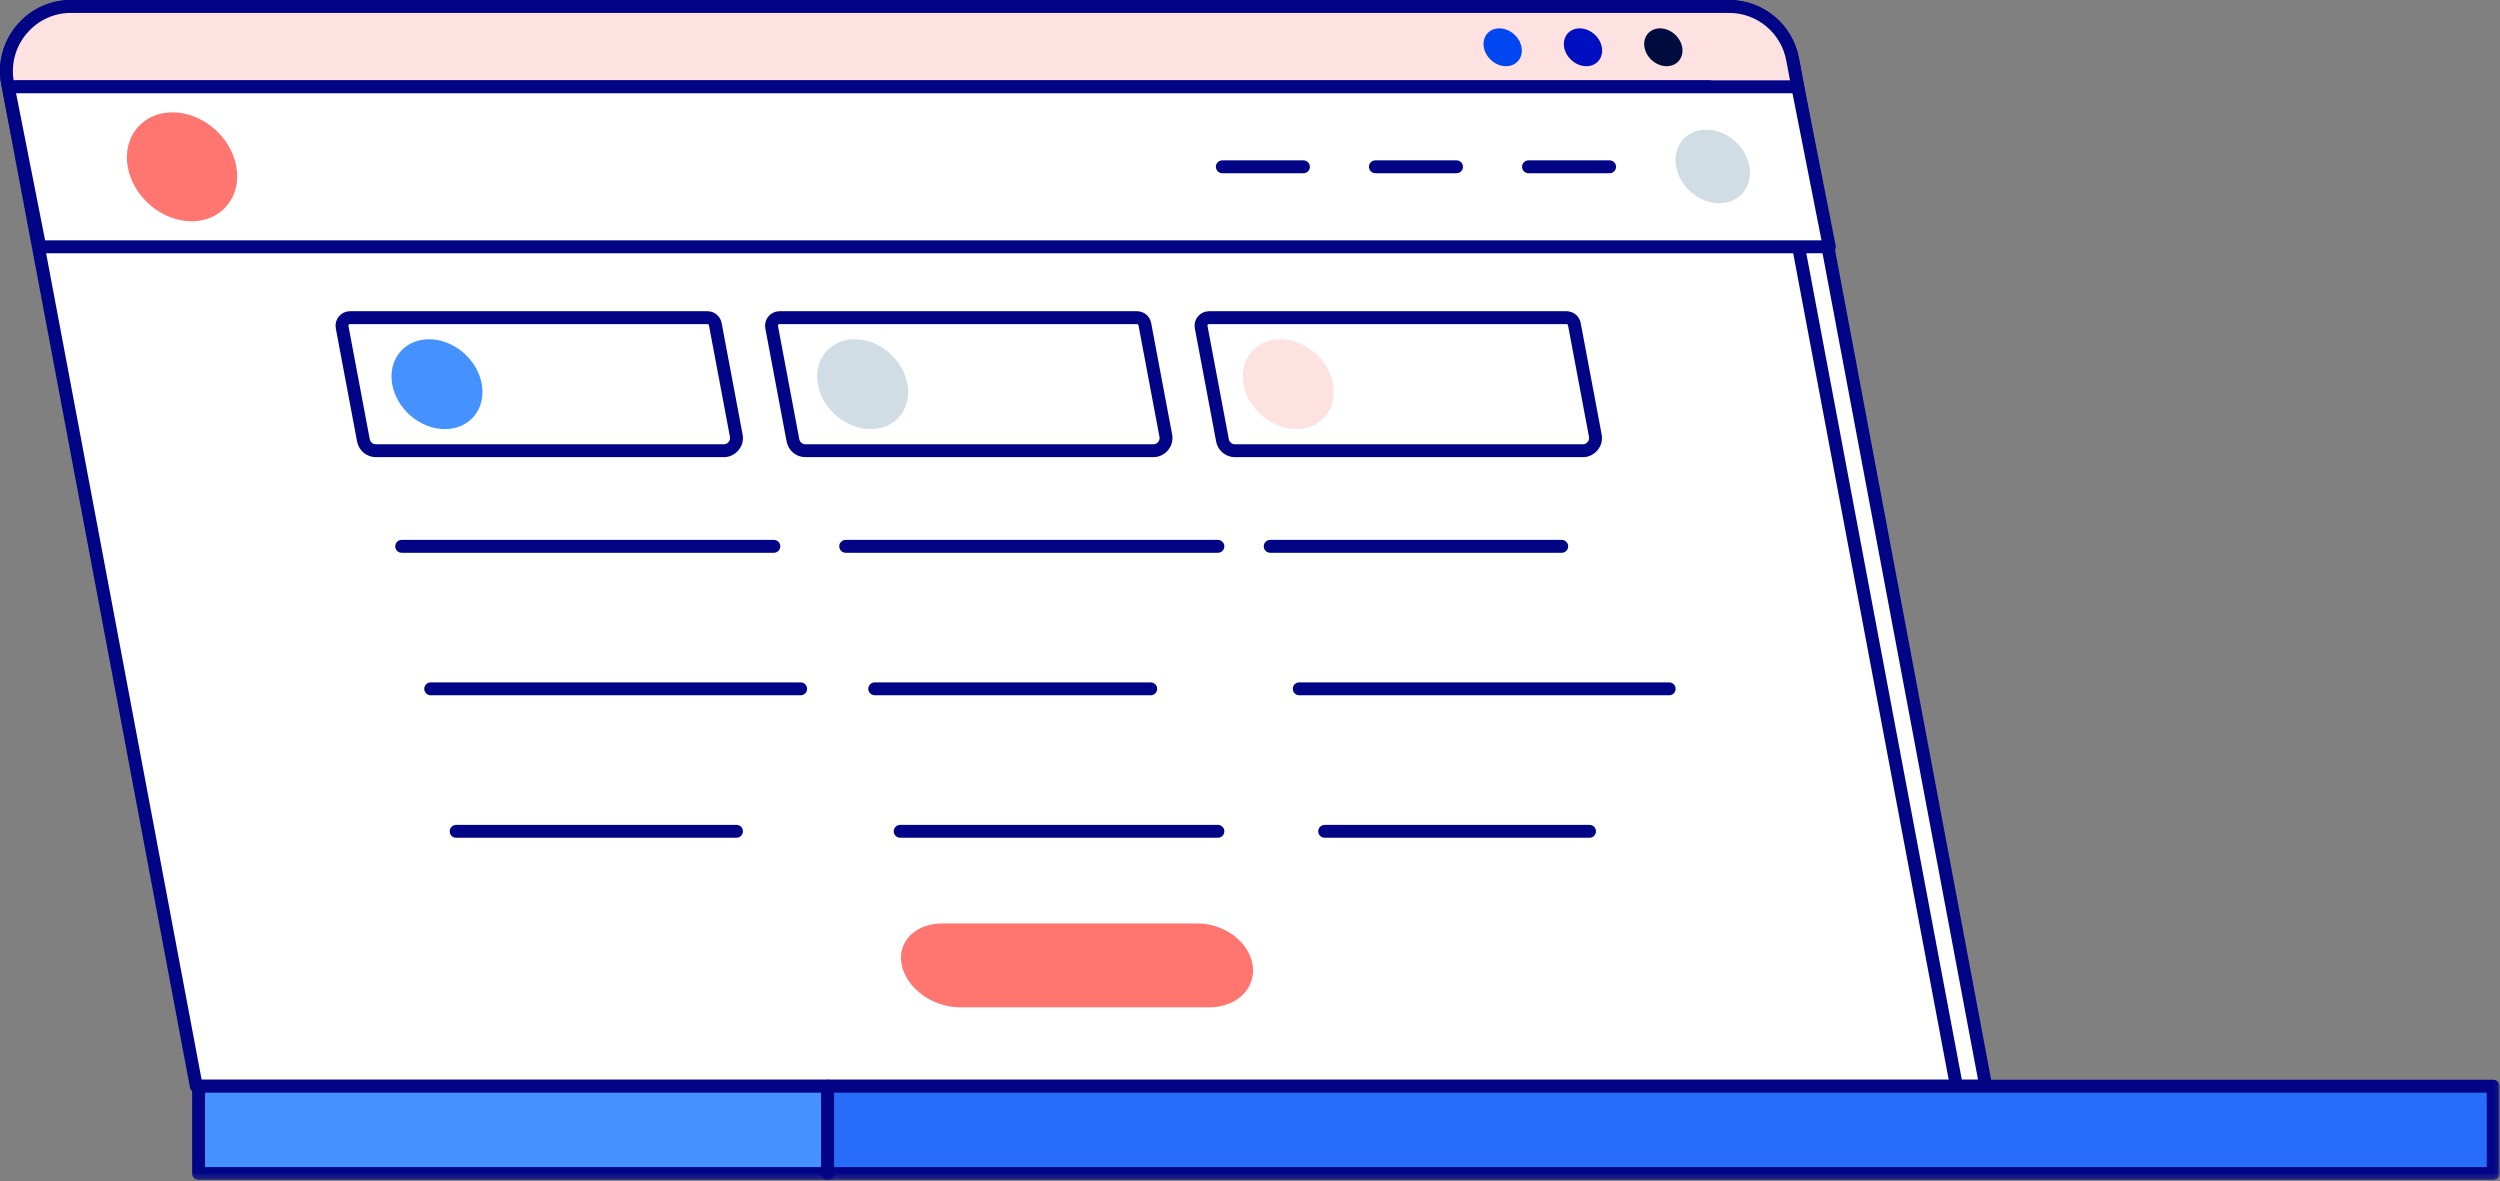
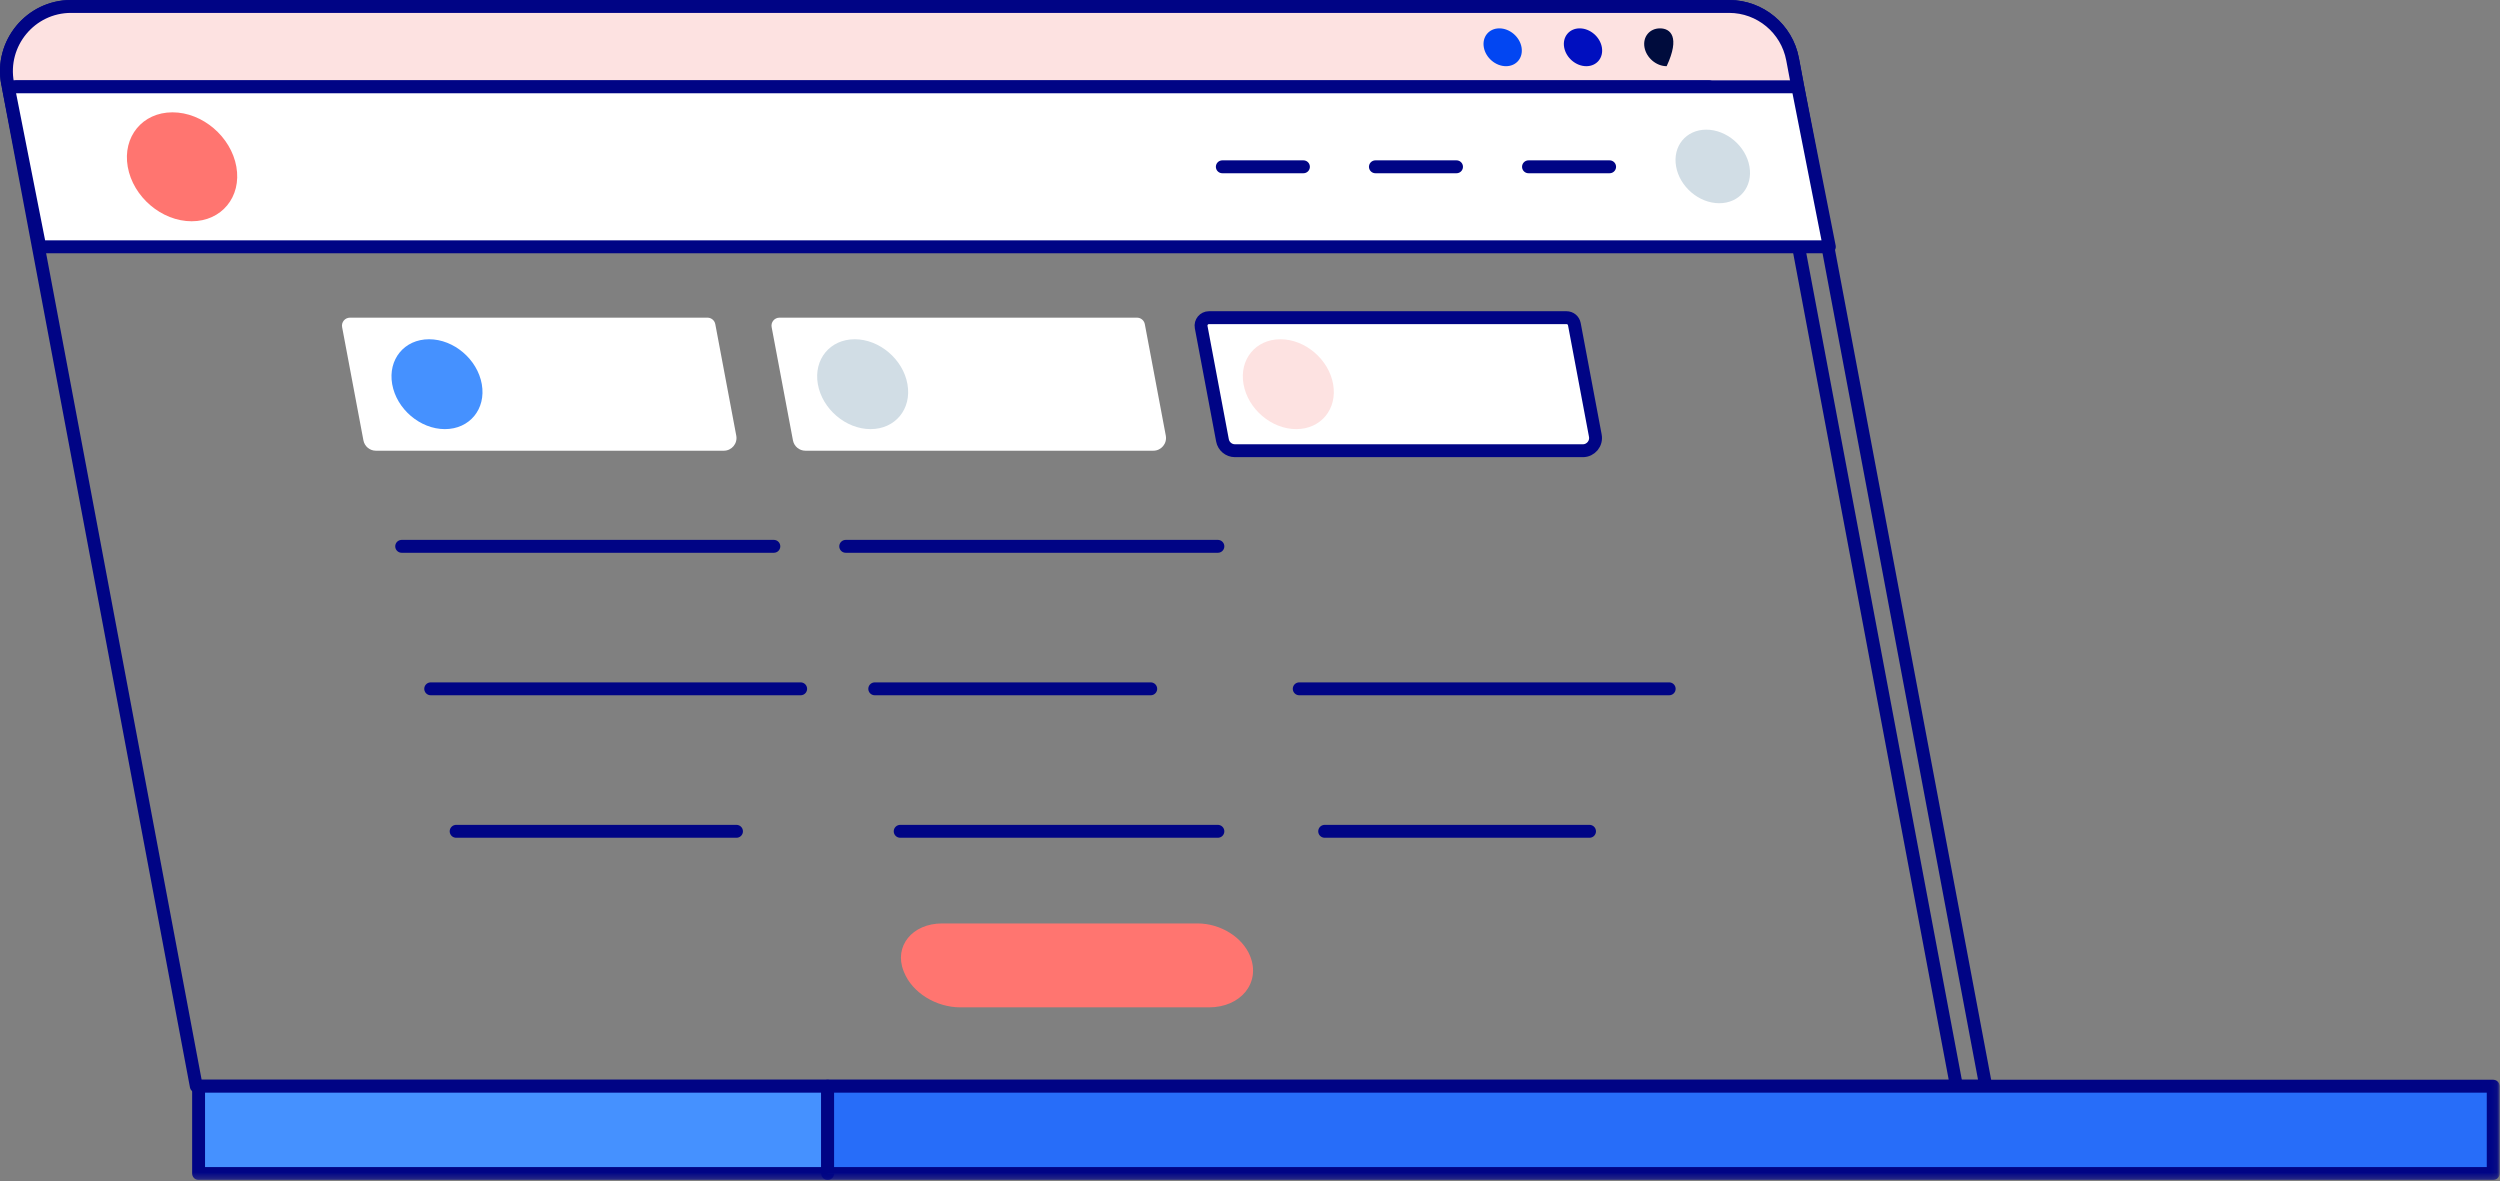
<svg xmlns="http://www.w3.org/2000/svg" xmlns:xlink="http://www.w3.org/1999/xlink" width="419px" height="198px" viewBox="0 0 419 198">
  <rect x="0" y="0" width="419" height="198" fill="#808080" stroke="none" />
  <title>1AE0699A-A305-4665-8F05-F3D1C9605151</title>
  <desc>Created with sketchtool.</desc>
  <defs>
    <polygon id="path-1" points="-2.84217094e-14 197.763 418.942 197.763 418.942 2.7000624e-13 -2.84217094e-14 2.7000624e-13" />
  </defs>
  <g id="Desktop" stroke="none" stroke-width="1" fill="none" fill-rule="evenodd">
    <g id="Playbook" transform="translate(-277, -984)">
      <g id="Illustration/Phase1" transform="translate(277, 984)">
-         <path d="M32.898,182.048 L332.822,182.048 L300.436,9.926 C299.471,4.797 295.002,1.082 289.797,1.082 L11.91,1.082 C5.125,1.082 0.012,7.267 1.27,13.952 L32.898,182.048 Z" id="Fill-1" fill="#FFFFFF" />
        <path d="M32.898,182.048 L332.822,182.048 L300.436,9.926 C299.471,4.797 295.002,1.082 289.797,1.082 L11.91,1.082 C5.125,1.082 0.012,7.267 1.27,13.952 L32.898,182.048 Z" id="Stroke-3" stroke="#000485" stroke-width="2.16" stroke-linecap="round" stroke-linejoin="round" />
        <path d="M327.906,182.048 L295.52,9.926" id="Stroke-5" stroke="#000485" stroke-width="2.16" stroke-linecap="round" stroke-linejoin="round" />
        <g id="Group-10" transform="translate(1.079, 0.845)">
          <path d="M0.191,13.107 C-1.067,6.422 4.046,0.237 10.83,0.237 L288.718,0.237 C293.923,0.237 298.392,3.951 299.357,9.081 L300.114,13.107" id="Fill-7" fill="#FDE2E1" />
          <path d="M0.191,13.107 C-1.067,6.422 4.046,0.237 10.83,0.237 L288.718,0.237 C293.923,0.237 298.392,3.951 299.357,9.081 L300.114,13.107" id="Stroke-9" stroke="#000485" stroke-width="2.16" stroke-linecap="round" stroke-linejoin="round" />
        </g>
        <path d="M248.687,7.924 C248.995,9.675 250.659,11.094 252.405,11.094 C254.151,11.094 255.317,9.675 255.009,7.924 C254.701,6.173 253.036,4.754 251.29,4.754 C249.544,4.754 248.379,6.173 248.687,7.924" id="Fill-11" fill="#0246F2" />
        <path d="M262.15,7.924 C262.458,9.675 264.122,11.094 265.868,11.094 C267.614,11.094 268.78,9.675 268.472,7.924 C268.164,6.173 266.499,4.754 264.753,4.754 C263.008,4.754 261.842,6.173 262.15,7.924" id="Fill-13" fill="#000FBF" />
-         <path d="M275.613,7.924 C275.921,9.675 277.586,11.094 279.331,11.094 C281.077,11.094 282.243,9.675 281.935,7.924 C281.627,6.173 279.963,4.754 278.217,4.754 C276.471,4.754 275.305,6.173 275.613,7.924" id="Fill-15" fill="#000C3D" />
+         <path d="M275.613,7.924 C275.921,9.675 277.586,11.094 279.331,11.094 C281.627,6.173 279.963,4.754 278.217,4.754 C276.471,4.754 275.305,6.173 275.613,7.924" id="Fill-15" fill="#000C3D" />
        <path d="M129.696,91.565 L67.321,91.565" id="Stroke-17" stroke="#000485" stroke-width="2.16" stroke-linecap="round" stroke-linejoin="round" />
        <path d="M134.19,115.446 L72.185,115.446" id="Stroke-19" stroke="#000485" stroke-width="2.16" stroke-linecap="round" stroke-linejoin="round" />
        <path d="M123.436,139.328 L76.449,139.328" id="Stroke-21" stroke="#000485" stroke-width="2.16" stroke-linecap="round" stroke-linejoin="round" />
        <path d="M204.118,91.565 L141.742,91.565" id="Stroke-23" stroke="#000485" stroke-width="2.16" stroke-linecap="round" stroke-linejoin="round" />
        <path d="M192.862,115.446 L146.607,115.446" id="Stroke-25" stroke="#000485" stroke-width="2.16" stroke-linecap="round" stroke-linejoin="round" />
        <path d="M204.118,139.328 L150.871,139.328" id="Stroke-27" stroke="#000485" stroke-width="2.16" stroke-linecap="round" stroke-linejoin="round" />
-         <path d="M261.743,91.565 L212.887,91.565" id="Stroke-29" stroke="#000485" stroke-width="2.16" stroke-linecap="round" stroke-linejoin="round" />
        <path d="M279.756,115.446 L217.751,115.446" id="Stroke-31" stroke="#000485" stroke-width="2.16" stroke-linecap="round" stroke-linejoin="round" />
        <path d="M266.404,139.328 L222.015,139.328" id="Stroke-33" stroke="#000485" stroke-width="2.16" stroke-linecap="round" stroke-linejoin="round" />
        <mask id="mask-2" fill="white">
          <use xlink:href="#path-1" />
        </mask>
        <g id="Clip-36" />
        <polygon id="Fill-35" fill="#4591FF" mask="url(#mask-2)" points="33.284 196.681 138.712 196.681 138.712 182.048 33.284 182.048" />
        <polygon id="Stroke-37" stroke="#000485" stroke-width="2.16" stroke-linecap="round" stroke-linejoin="round" mask="url(#mask-2)" points="33.284 196.681 138.712 196.681 138.712 182.048 33.284 182.048" />
        <polygon id="Fill-38" fill="#276DF9" mask="url(#mask-2)" points="138.712 196.681 417.863 196.681 417.863 182.048 138.712 182.048" />
        <polygon id="Stroke-39" stroke="#000485" stroke-width="2.16" stroke-linecap="round" stroke-linejoin="round" mask="url(#mask-2)" points="138.712 196.681 417.863 196.681 417.863 182.048 138.712 182.048" />
        <path d="M2.733,14.546 L286.43,14.546" id="Stroke-40" stroke="#000485" stroke-width="2.16" stroke-linecap="round" stroke-linejoin="round" mask="url(#mask-2)" />
        <polygon id="Fill-41" fill="#FFFFFF" mask="url(#mask-2)" points="1.382 14.546 6.675 41.364 306.598 41.364 301.305 14.546" />
        <polygon id="Stroke-42" stroke="#000485" stroke-width="2.16" stroke-linecap="round" stroke-linejoin="round" mask="url(#mask-2)" points="1.382 14.546 6.675 41.364 306.598 41.364 301.305 14.546" />
        <path d="M21.409,27.955 C22.295,32.997 27.09,37.084 32.118,37.084 C37.146,37.084 40.503,32.997 39.617,27.955 C38.73,22.913 33.935,18.826 28.907,18.826 C23.879,18.826 20.522,22.913 21.409,27.955" id="Fill-43" fill="#FF7570" mask="url(#mask-2)" />
        <path d="M280.912,27.896 C281.511,31.301 284.749,34.061 288.145,34.061 C291.54,34.061 293.808,31.301 293.209,27.896 C292.61,24.491 289.372,21.731 285.976,21.731 C282.581,21.731 280.313,24.491 280.912,27.896" id="Fill-44" fill="#D1DDE5" mask="url(#mask-2)" />
        <path d="M62.996,75.539 L121.312,75.539 C122.643,75.539 123.646,74.326 123.399,73.015 L119.883,54.33 C119.764,53.697 119.214,53.24 118.572,53.24 L58.649,53.24 C57.813,53.24 57.183,54.002 57.338,54.826 L60.909,73.805 C61.099,74.81 61.975,75.539 62.996,75.539" id="Fill-45" fill="#FFFFFF" mask="url(#mask-2)" />
-         <path d="M62.996,75.539 L121.312,75.539 C122.643,75.539 123.646,74.326 123.399,73.015 L119.883,54.33 C119.764,53.697 119.214,53.24 118.572,53.24 L58.649,53.24 C57.813,53.24 57.183,54.002 57.338,54.826 L60.909,73.805 C61.099,74.81 61.975,75.539 62.996,75.539 Z" id="Stroke-46" stroke="#000485" stroke-width="2.16" stroke-linecap="round" stroke-linejoin="round" mask="url(#mask-2)" />
        <path d="M160.988,168.834 L202.605,168.834 C207.982,168.834 211.31,164.712 209.529,160.256 L209.529,160.256 C208.257,157.074 204.555,154.769 200.714,154.769 L157.891,154.769 C152.885,154.769 149.787,158.606 151.445,162.754 L151.519,162.94 C152.885,166.358 156.862,168.834 160.988,168.834" id="Fill-47" fill="#FF7570" mask="url(#mask-2)" />
        <path d="M134.985,75.539 L193.301,75.539 C194.632,75.539 195.635,74.326 195.388,73.015 L191.872,54.33 C191.753,53.697 191.203,53.24 190.561,53.24 L130.638,53.24 C129.802,53.24 129.172,54.002 129.327,54.826 L132.898,73.805 C133.087,74.81 133.964,75.539 134.985,75.539" id="Fill-48" fill="#FFFFFF" mask="url(#mask-2)" />
-         <path d="M134.985,75.539 L193.301,75.539 C194.632,75.539 195.635,74.326 195.388,73.015 L191.872,54.33 C191.753,53.697 191.203,53.24 190.561,53.24 L130.638,53.24 C129.802,53.24 129.172,54.002 129.327,54.826 L132.898,73.805 C133.087,74.81 133.964,75.539 134.985,75.539 Z" id="Stroke-49" stroke="#000485" stroke-width="2.16" stroke-linecap="round" stroke-linejoin="round" mask="url(#mask-2)" />
        <path d="M206.974,75.539 L265.29,75.539 C266.62,75.539 267.623,74.326 267.377,73.015 L263.861,54.33 C263.742,53.697 263.191,53.24 262.55,53.24 L202.627,53.24 C201.791,53.24 201.161,54.002 201.316,54.826 L204.887,73.805 C205.076,74.81 205.953,75.539 206.974,75.539" id="Fill-50" fill="#FFFFFF" mask="url(#mask-2)" />
        <path d="M206.974,75.539 L265.29,75.539 C266.62,75.539 267.623,74.326 267.377,73.015 L263.861,54.33 C263.742,53.697 263.191,53.24 262.55,53.24 L202.627,53.24 C201.791,53.24 201.161,54.002 201.316,54.826 L204.887,73.805 C205.076,74.81 205.953,75.539 206.974,75.539 Z" id="Stroke-51" stroke="#000485" stroke-width="2.16" stroke-linecap="round" stroke-linejoin="round" mask="url(#mask-2)" />
        <path d="M65.73,64.39 C66.461,68.549 70.416,71.921 74.564,71.921 C78.712,71.921 81.481,68.549 80.75,64.39 C80.019,60.23 76.063,56.858 71.916,56.858 C67.768,56.858 64.998,60.23 65.73,64.39" id="Fill-52" fill="#4591FF" mask="url(#mask-2)" />
        <path d="M137.071,64.39 C137.802,68.549 141.758,71.921 145.905,71.921 C150.053,71.921 152.823,68.549 152.091,64.39 C151.36,60.23 147.405,56.858 143.257,56.858 C139.109,56.858 136.34,60.23 137.071,64.39" id="Fill-53" fill="#D1DDE5" mask="url(#mask-2)" />
        <path d="M208.413,64.39 C209.144,68.549 213.099,71.921 217.247,71.921 C221.395,71.921 224.164,68.549 223.433,64.39 C222.702,60.23 218.746,56.858 214.599,56.858 C210.451,56.858 207.681,60.23 208.413,64.39" id="Fill-54" fill="#FDE2E1" mask="url(#mask-2)" />
        <path d="M269.771,27.955 L256.176,27.955" id="Stroke-55" stroke="#000485" stroke-width="2.16" stroke-linecap="round" stroke-linejoin="round" mask="url(#mask-2)" />
        <path d="M244.113,27.955 L230.518,27.955" id="Stroke-56" stroke="#000485" stroke-width="2.16" stroke-linecap="round" stroke-linejoin="round" mask="url(#mask-2)" />
        <path d="M218.455,27.955 L204.86,27.955" id="Stroke-57" stroke="#000485" stroke-width="2.16" stroke-linecap="round" stroke-linejoin="round" mask="url(#mask-2)" />
      </g>
    </g>
  </g>
</svg>